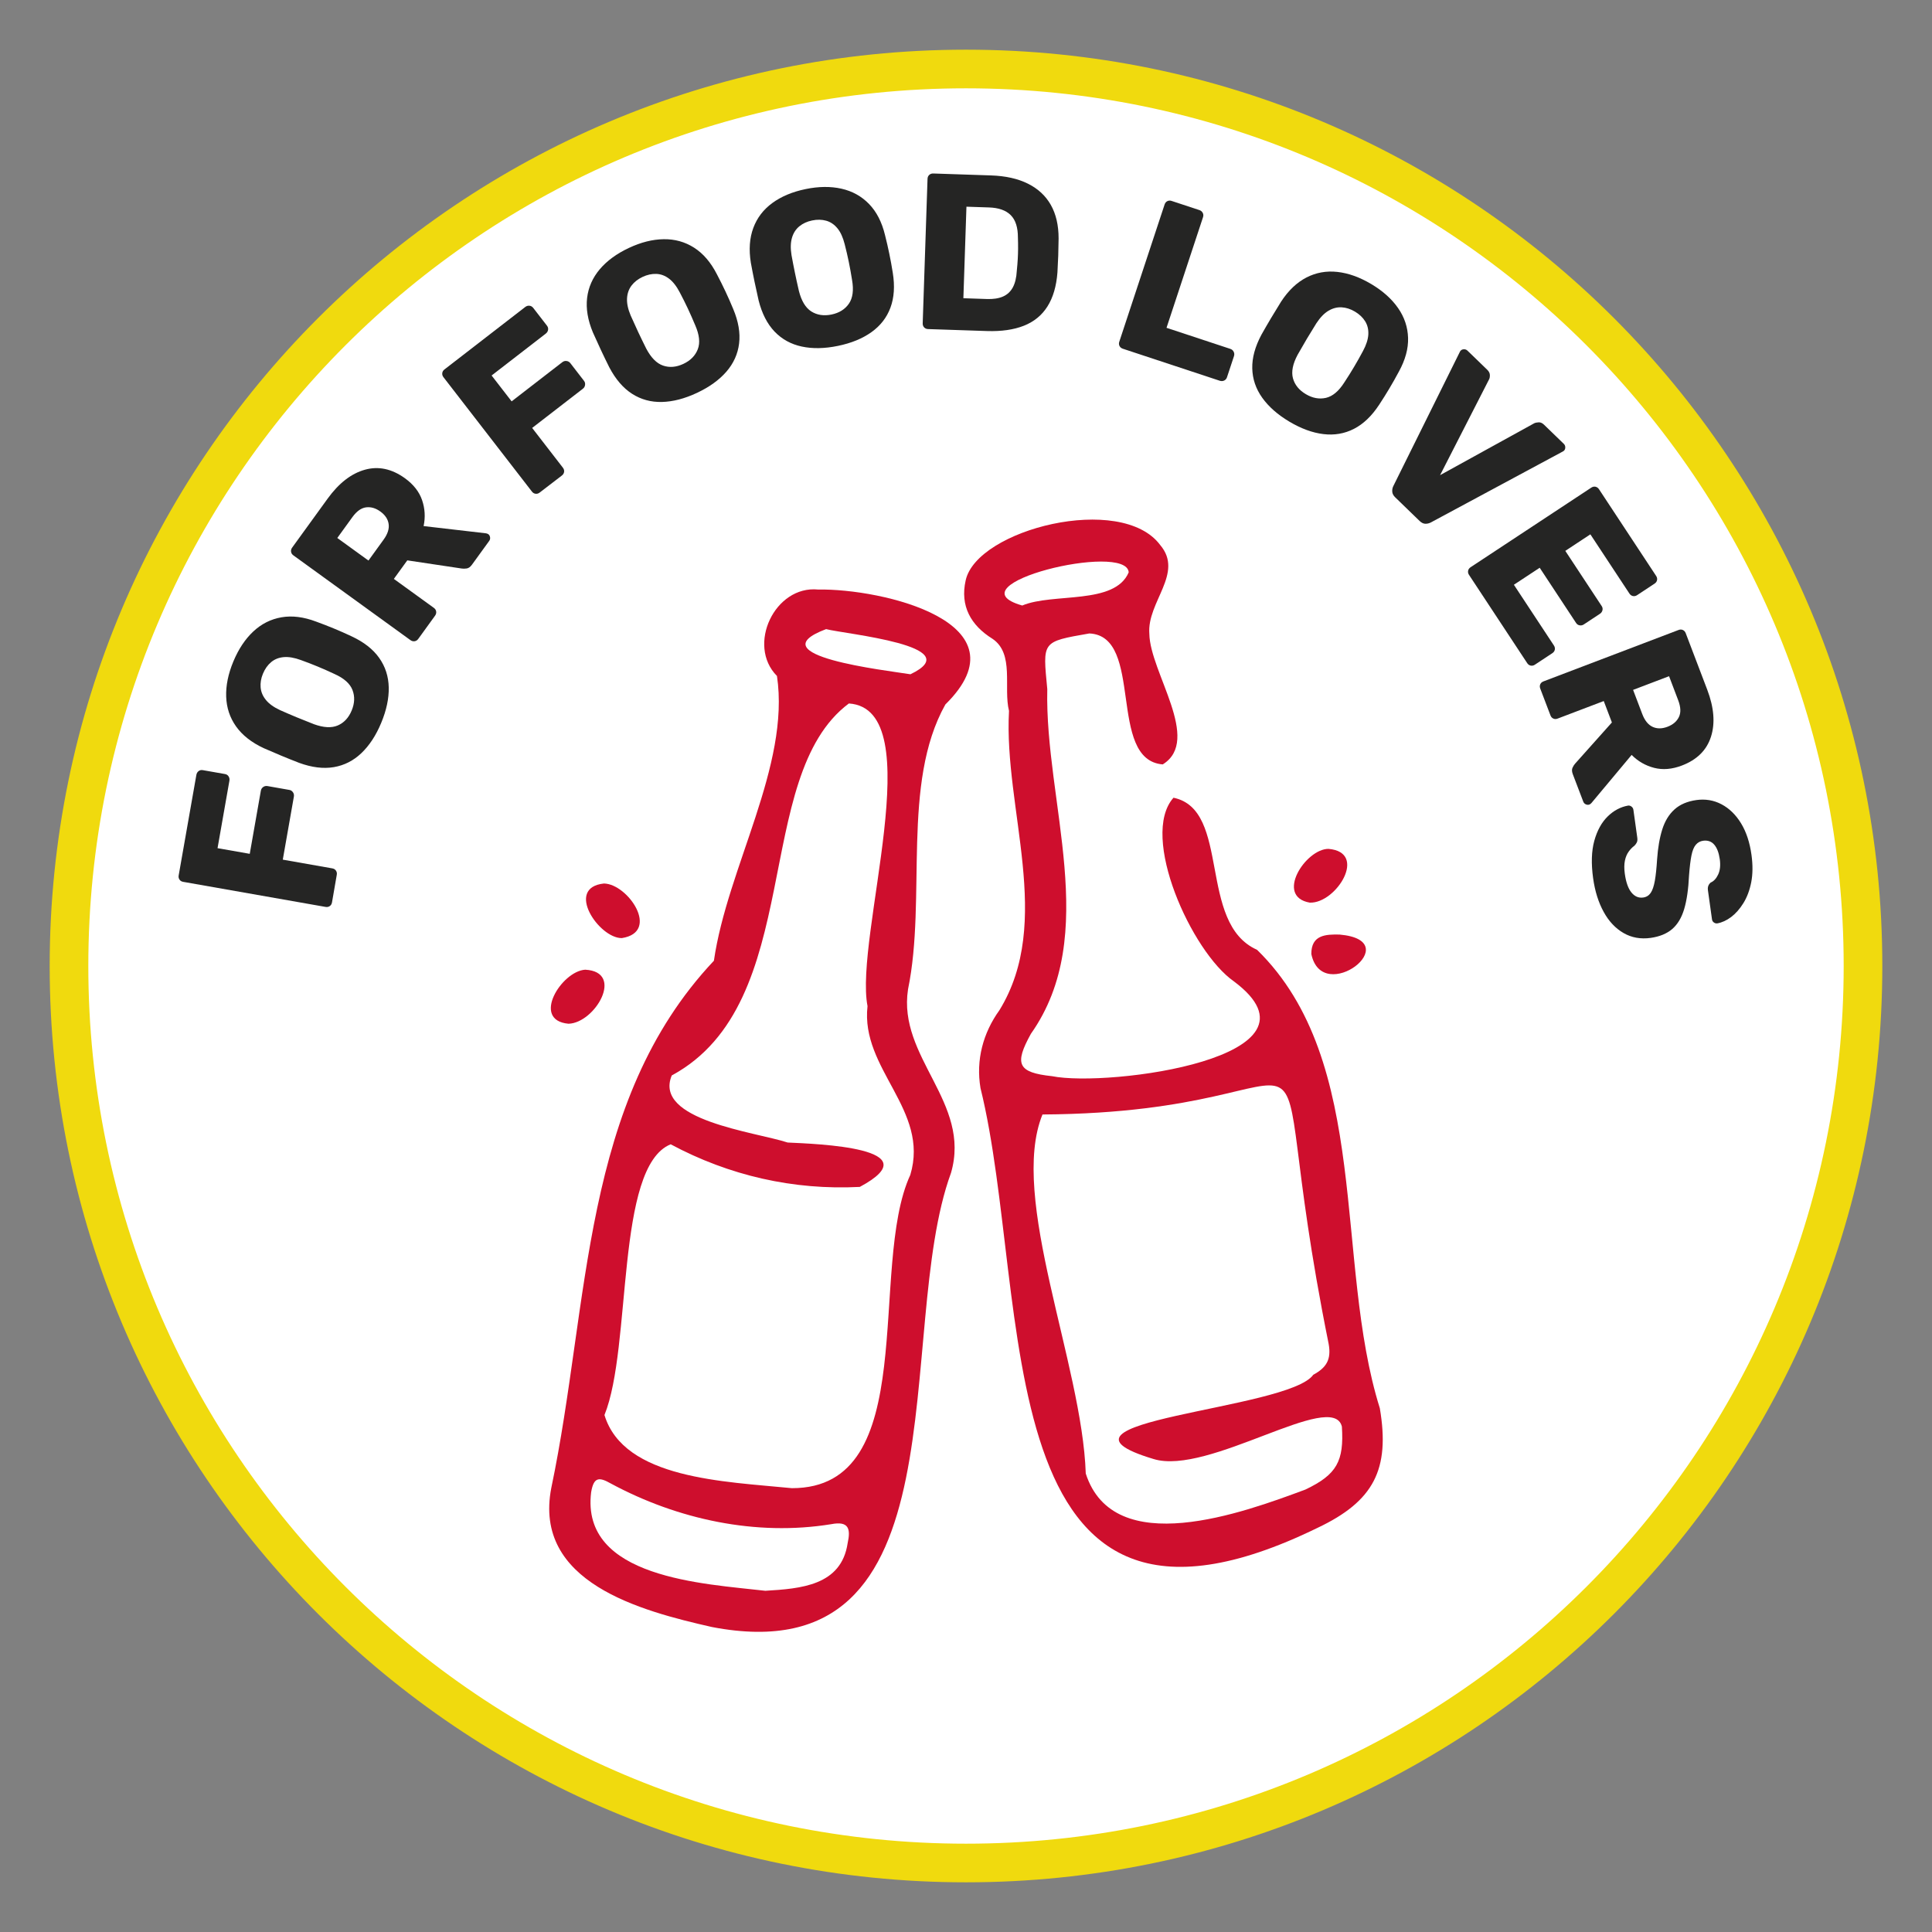
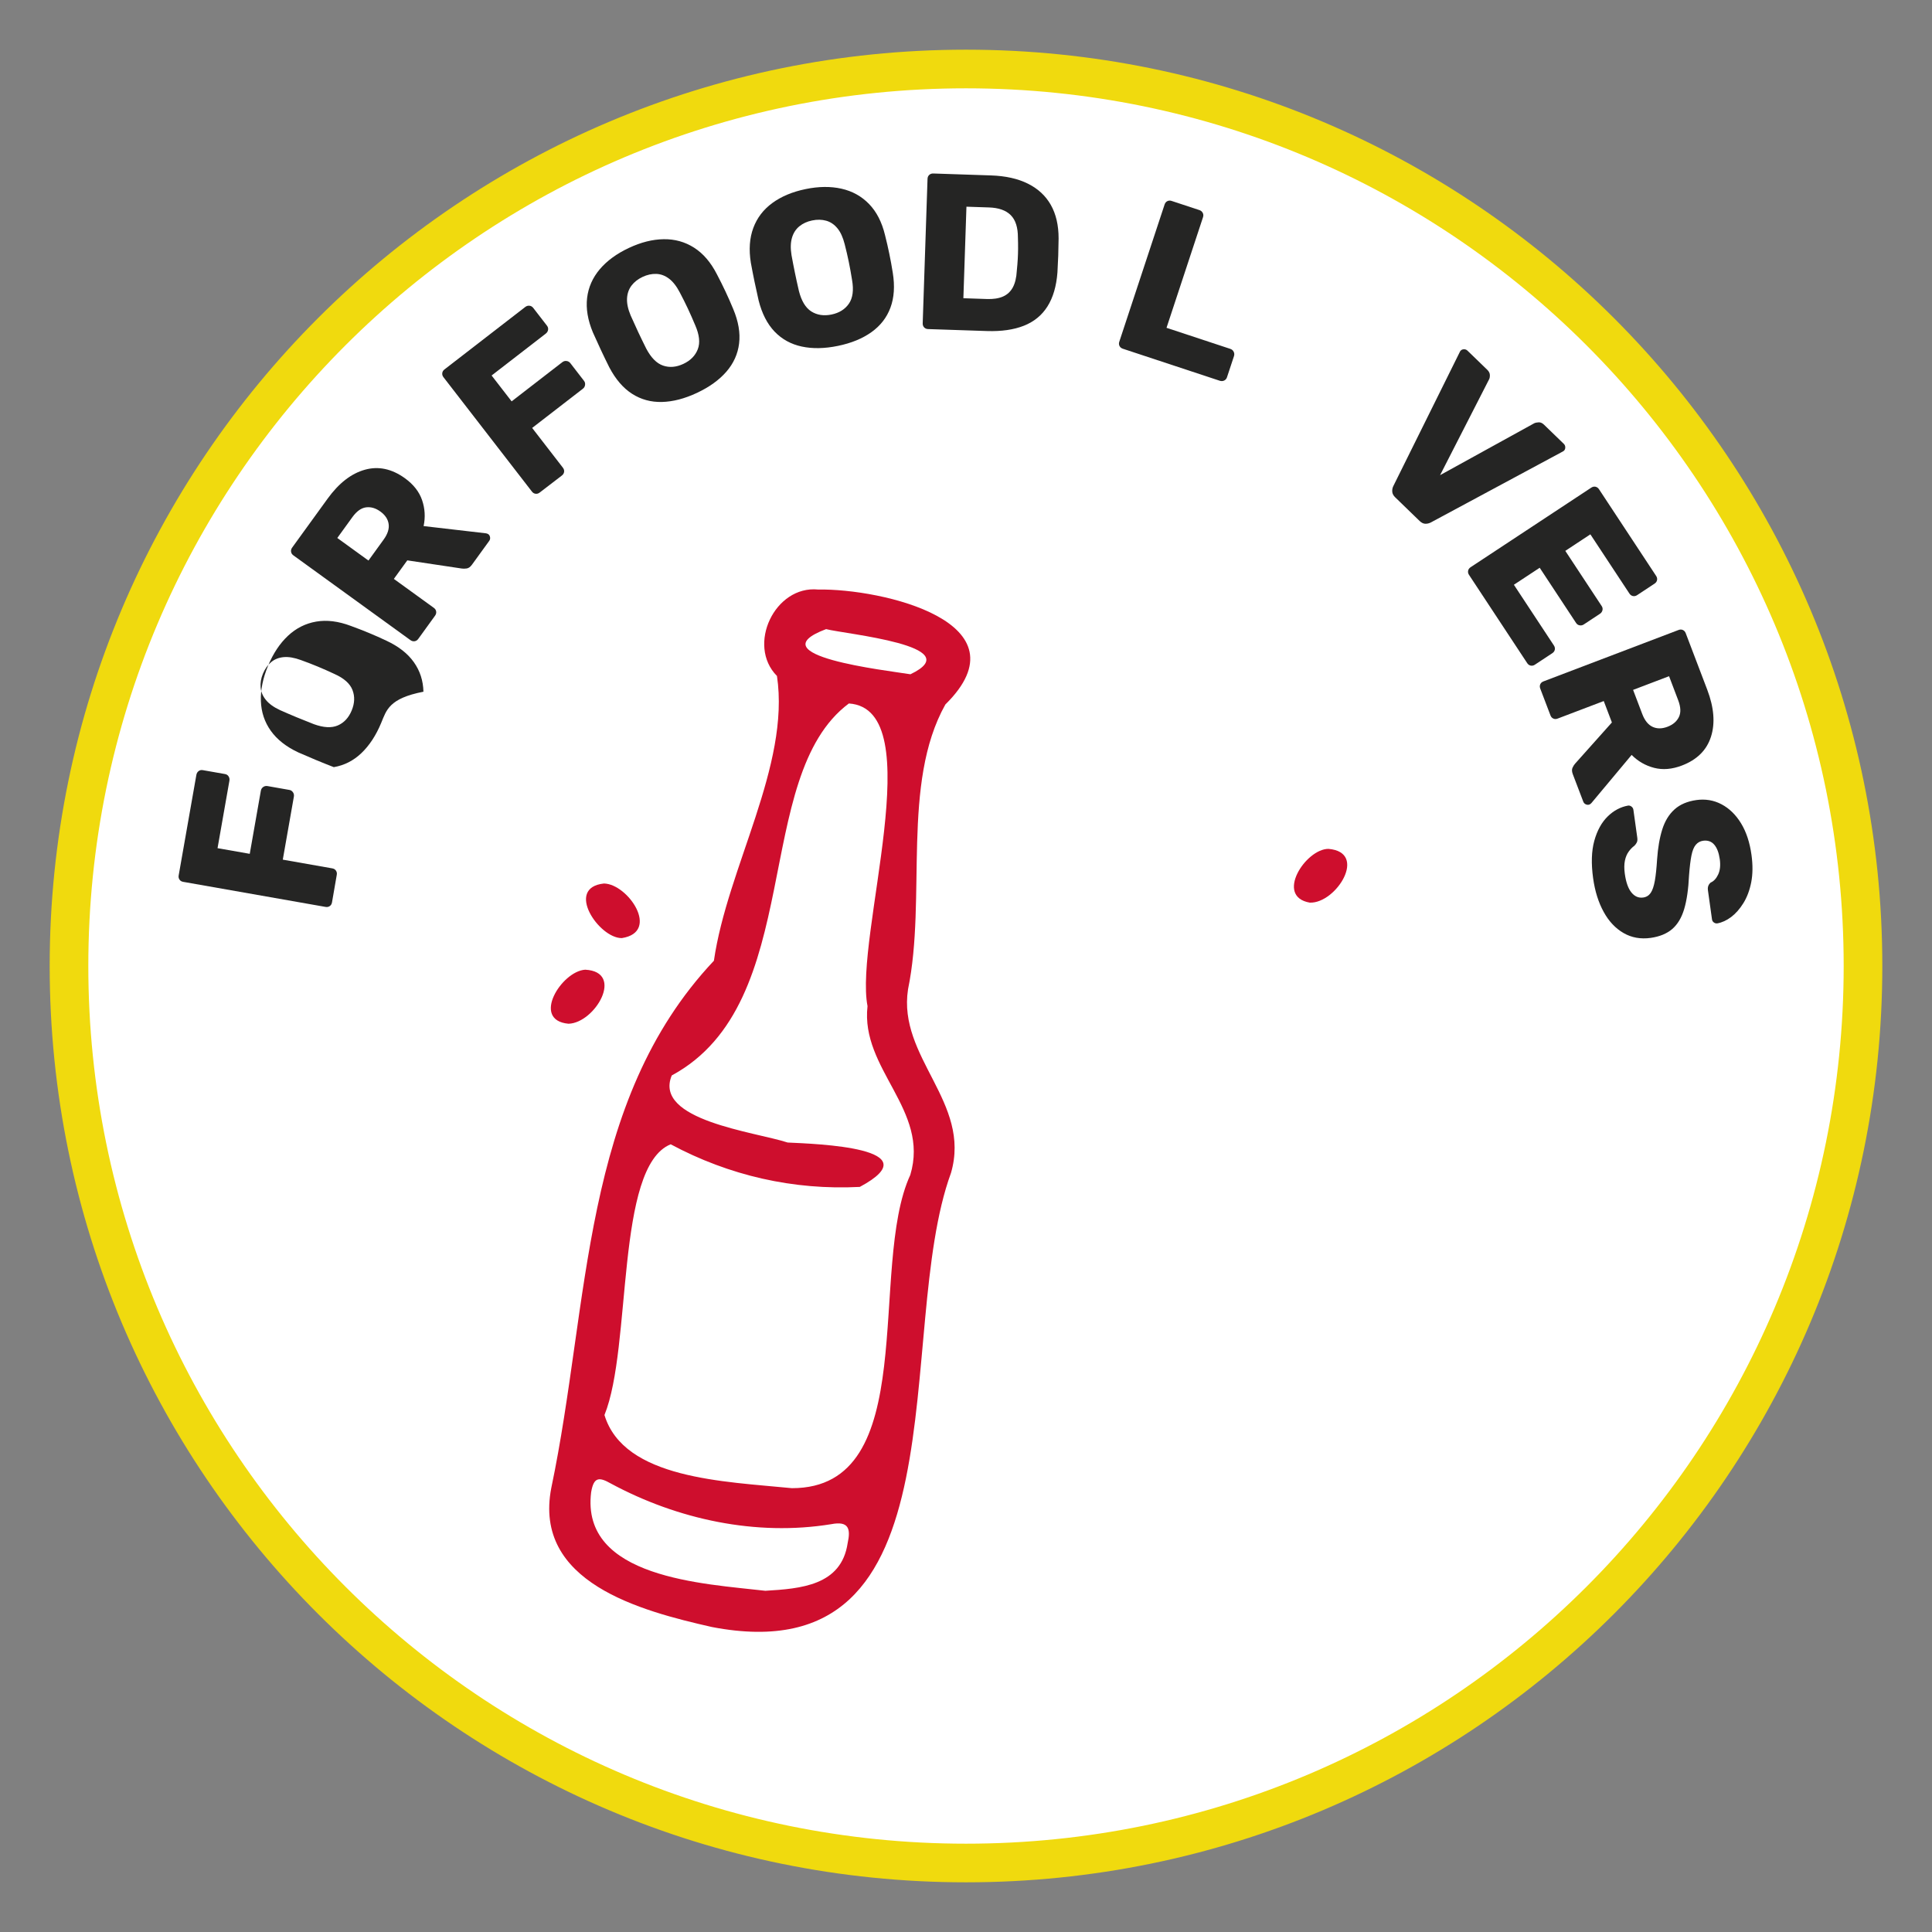
<svg xmlns="http://www.w3.org/2000/svg" id="Layer_1" x="0px" y="0px" viewBox="0 0 700 700" style="enable-background:new 0 0 700 700;" xml:space="preserve">
  <rect x="0" y="0" width="700" height="700" fill="#808080" stroke="none" />
  <style type="text/css">	.st0{fill:#F0DA0E;}	.st1{fill:#FFFFFF;stroke:#F0DA0E;stroke-width:14;stroke-linecap:round;stroke-linejoin:round;stroke-miterlimit:22.926;}	.st2{fill:#252524;}	.st3{fill:none;stroke:#D93932;stroke-width:14;stroke-linecap:round;stroke-linejoin:round;stroke-miterlimit:22.926;}	.st4{fill:none;stroke:#F0DA0E;stroke-width:14;stroke-linecap:round;stroke-linejoin:round;stroke-miterlimit:22.926;}	.st5{fill:none;stroke:#0976BC;stroke-width:14;stroke-linecap:round;stroke-linejoin:round;stroke-miterlimit:22.926;}			.st6{fill-rule:evenodd;clip-rule:evenodd;fill:none;stroke:#0976BC;stroke-width:14;stroke-linecap:round;stroke-linejoin:round;stroke-miterlimit:22.926;}	.st7{fill:none;stroke:#FFFFFF;stroke-width:14;stroke-linecap:round;stroke-linejoin:round;stroke-miterlimit:22.926;}	.st8{fill:#CE0E2D;}</style>
  <path class="st1" d="M350,25c179.49,0,325,145.51,325,325c0,179.49-145.51,325-325,325C170.51,675,25,529.49,25,350 C25,170.51,170.51,25,350,25L350,25z" />
  <g>
    <g>
      <path class="st2" d="M120.29,326.96c-0.1,0.58-0.37,1.03-0.81,1.33c-0.44,0.3-0.94,0.41-1.53,0.3l-51.58-9.08   c-0.58-0.1-1.03-0.37-1.33-0.81c-0.3-0.43-0.41-0.94-0.3-1.53l6.41-36.42c0.1-0.58,0.38-1.04,0.81-1.37   c0.44-0.33,0.95-0.45,1.53-0.34l8.01,1.41c0.58,0.1,1.03,0.38,1.32,0.85c0.3,0.46,0.4,0.99,0.3,1.57l-4.3,24.44l11.67,2.05   l4.02-22.85c0.1-0.58,0.39-1.04,0.85-1.36c0.47-0.33,0.99-0.44,1.57-0.34l7.93,1.4c0.53,0.09,0.96,0.37,1.28,0.84   c0.33,0.47,0.44,0.99,0.34,1.57l-4.02,22.85l17.93,3.16c0.58,0.1,1.03,0.37,1.33,0.81c0.3,0.44,0.41,0.94,0.3,1.53L120.29,326.96z   " />
-       <path class="st2" d="M138.13,261.88c-1.89,4.57-4.29,8.22-7.18,10.98c-2.89,2.76-6.23,4.45-10.01,5.09   c-3.78,0.64-7.97,0.12-12.57-1.56c-2.15-0.83-4.3-1.7-6.43-2.58c-2.13-0.89-4.28-1.81-6.44-2.76c-4.38-2.05-7.7-4.67-9.96-7.84   c-2.26-3.18-3.45-6.77-3.59-10.78c-0.14-4.01,0.73-8.28,2.61-12.79c1.86-4.46,4.26-8.08,7.21-10.84s6.35-4.47,10.2-5.14   c3.85-0.67,8.05-0.15,12.57,1.56c2.22,0.81,4.4,1.65,6.54,2.54c2.13,0.88,4.25,1.82,6.34,2.81c4.43,2.07,7.76,4.67,9.97,7.81   c2.22,3.13,3.37,6.69,3.46,10.68C140.93,253.04,140.03,257.32,138.13,261.88z M127.42,257.43c1.09-2.63,1.19-5.1,0.29-7.43   c-0.9-2.32-3.06-4.25-6.49-5.79c-2.14-1-4.18-1.91-6.12-2.71s-3.96-1.59-6.09-2.35c-2.37-0.87-4.45-1.22-6.23-1.06   c-1.78,0.16-3.3,0.77-4.55,1.82c-1.25,1.05-2.24,2.45-2.96,4.18c-0.7,1.69-0.98,3.34-0.84,4.97c0.14,1.63,0.77,3.14,1.91,4.54   c1.13,1.4,2.85,2.64,5.14,3.7c2.06,0.92,4.06,1.77,6,2.58c1.93,0.8,4,1.63,6.21,2.49c3.54,1.29,6.43,1.45,8.7,0.47   C124.65,261.86,126.33,260.06,127.42,257.43z" />
+       <path class="st2" d="M138.13,261.88c-1.89,4.57-4.29,8.22-7.18,10.98c-2.89,2.76-6.23,4.45-10.01,5.09   c-2.15-0.83-4.3-1.7-6.43-2.58c-2.13-0.89-4.28-1.81-6.44-2.76c-4.38-2.05-7.7-4.67-9.96-7.84   c-2.26-3.18-3.45-6.77-3.59-10.78c-0.14-4.01,0.73-8.28,2.61-12.79c1.86-4.46,4.26-8.08,7.21-10.84s6.35-4.47,10.2-5.14   c3.85-0.67,8.05-0.15,12.57,1.56c2.22,0.81,4.4,1.65,6.54,2.54c2.13,0.88,4.25,1.82,6.34,2.81c4.43,2.07,7.76,4.67,9.97,7.81   c2.22,3.13,3.37,6.69,3.46,10.68C140.93,253.04,140.03,257.32,138.13,261.88z M127.42,257.43c1.09-2.63,1.19-5.1,0.29-7.43   c-0.9-2.32-3.06-4.25-6.49-5.79c-2.14-1-4.18-1.91-6.12-2.71s-3.96-1.59-6.09-2.35c-2.37-0.87-4.45-1.22-6.23-1.06   c-1.78,0.16-3.3,0.77-4.55,1.82c-1.25,1.05-2.24,2.45-2.96,4.18c-0.7,1.69-0.98,3.34-0.84,4.97c0.14,1.63,0.77,3.14,1.91,4.54   c1.13,1.4,2.85,2.64,5.14,3.7c2.06,0.92,4.06,1.77,6,2.58c1.93,0.8,4,1.63,6.21,2.49c3.54,1.29,6.43,1.45,8.7,0.47   C124.65,261.86,126.33,260.06,127.42,257.43z" />
      <path class="st2" d="M151.54,231.49c-0.35,0.48-0.78,0.76-1.31,0.84c-0.53,0.08-1.03-0.05-1.51-0.39l-42.42-30.72   c-0.48-0.35-0.76-0.78-0.84-1.31c-0.08-0.52,0.05-1.03,0.39-1.5l12.86-17.75c4.06-5.61,8.57-9.1,13.5-10.47   c4.93-1.37,9.77-0.33,14.52,3.1c3.09,2.24,5.16,4.88,6.2,7.92c1.04,3.04,1.23,6.18,0.55,9.4l22.58,2.62   c0.36,0.06,0.64,0.17,0.86,0.32c0.35,0.25,0.56,0.62,0.64,1.11c0.08,0.49-0.02,0.93-0.31,1.32l-6.24,8.61   c-0.6,0.83-1.25,1.29-1.94,1.38c-0.7,0.09-1.28,0.1-1.76,0.02l-19.74-2.96l-4.87,6.72l14.49,10.49c0.48,0.35,0.76,0.78,0.84,1.31   c0.08,0.53-0.05,1.03-0.39,1.51L151.54,231.49z M133.5,203.1l5.48-7.57c1.48-2.04,2.09-3.94,1.83-5.69   c-0.26-1.75-1.26-3.25-3-4.51c-1.7-1.23-3.42-1.73-5.17-1.51c-1.75,0.22-3.4,1.4-4.95,3.53l-5.48,7.57L133.5,203.1z" />
      <path class="st2" d="M195.54,178.46c-0.47,0.36-0.96,0.51-1.49,0.44c-0.53-0.07-0.97-0.33-1.33-0.8l-32.04-41.43   c-0.36-0.47-0.51-0.96-0.44-1.49c0.07-0.53,0.33-0.97,0.8-1.33l29.26-22.62c0.47-0.36,0.98-0.52,1.52-0.46   c0.55,0.05,1,0.31,1.37,0.78l4.98,6.44c0.36,0.47,0.5,0.97,0.41,1.52c-0.09,0.54-0.37,1-0.83,1.36l-19.63,15.18l7.25,9.37   l18.36-14.19c0.47-0.36,0.98-0.51,1.55-0.43c0.57,0.07,1.03,0.34,1.39,0.81l4.93,6.38c0.33,0.42,0.46,0.92,0.38,1.48   c-0.07,0.57-0.34,1.03-0.81,1.39l-18.36,14.19l11.14,14.41c0.36,0.47,0.51,0.97,0.44,1.49c-0.07,0.53-0.34,0.97-0.8,1.33   L195.54,178.46z" />
      <path class="st2" d="M252.54,142.34c-4.47,2.1-8.7,3.2-12.7,3.3c-3.99,0.1-7.6-0.89-10.83-2.96c-3.23-2.07-5.98-5.27-8.26-9.61   c-1.03-2.07-2.04-4.15-3.02-6.24s-1.95-4.22-2.91-6.38c-1.86-4.47-2.56-8.63-2.1-12.5c0.46-3.87,2-7.33,4.59-10.4   c2.6-3.06,6.11-5.63,10.53-7.71c4.38-2.06,8.58-3.12,12.62-3.17c4.04-0.06,7.71,0.96,11.01,3.06c3.3,2.1,6.05,5.3,8.26,9.61   c1.1,2.09,2.15,4.19,3.13,6.28c0.98,2.09,1.92,4.2,2.8,6.34c1.89,4.51,2.6,8.68,2.13,12.49c-0.46,3.81-2.01,7.22-4.62,10.23   C260.56,137.68,257.01,140.24,252.54,142.34z M247.61,131.84c2.58-1.21,4.31-2.98,5.21-5.3c0.9-2.32,0.59-5.21-0.91-8.65   c-0.91-2.18-1.81-4.22-2.7-6.12c-0.89-1.9-1.87-3.84-2.92-5.84c-1.17-2.24-2.47-3.9-3.9-4.98c-1.43-1.08-2.96-1.65-4.59-1.71   c-1.63-0.06-3.3,0.3-5,1.1c-1.65,0.78-2.98,1.81-3.97,3.11c-0.99,1.3-1.54,2.85-1.64,4.65c-0.1,1.8,0.33,3.87,1.31,6.2   c0.91,2.06,1.81,4.04,2.7,5.94c0.89,1.9,1.87,3.9,2.92,6.02c1.75,3.33,3.79,5.4,6.12,6.2   C242.57,133.26,245.03,133.05,247.61,131.84z" />
      <path class="st2" d="M303.61,125.32c-4.84,1-9.21,1.08-13.12,0.24c-3.9-0.84-7.18-2.64-9.84-5.41c-2.65-2.77-4.58-6.53-5.78-11.27   c-0.52-2.25-1.01-4.51-1.48-6.77c-0.47-2.26-0.91-4.55-1.34-6.88c-0.77-4.78-0.47-8.99,0.89-12.65c1.36-3.65,3.65-6.66,6.9-9.03   c3.24-2.37,7.25-4.05,12.04-5.04c4.73-0.98,9.07-1.02,13.01-0.14c3.94,0.89,7.27,2.74,9.99,5.55c2.72,2.81,4.65,6.57,5.78,11.27   c0.58,2.29,1.11,4.57,1.57,6.83c0.47,2.26,0.88,4.54,1.24,6.82c0.78,4.83,0.49,9.04-0.85,12.64c-1.34,3.6-3.64,6.55-6.89,8.87   S308.45,124.32,303.61,125.32z M301.27,113.96c2.79-0.58,4.89-1.89,6.3-3.93c1.41-2.05,1.79-4.92,1.14-8.63   c-0.37-2.34-0.77-4.53-1.19-6.58c-0.42-2.05-0.92-4.17-1.48-6.36c-0.62-2.45-1.49-4.37-2.63-5.75c-1.14-1.38-2.49-2.3-4.06-2.74   s-3.28-0.48-5.12-0.09c-1.79,0.37-3.32,1.07-4.59,2.1c-1.27,1.03-2.17,2.41-2.68,4.13c-0.52,1.73-0.58,3.84-0.18,6.33   c0.4,2.22,0.82,4.36,1.24,6.41c0.42,2.05,0.9,4.23,1.43,6.53c0.92,3.65,2.42,6.14,4.5,7.46   C296.04,114.16,298.48,114.53,301.27,113.96z" />
      <path class="st2" d="M336.26,119.23c-0.59-0.02-1.07-0.22-1.43-0.61c-0.36-0.39-0.54-0.88-0.52-1.47l1.75-52.34   c0.02-0.59,0.22-1.07,0.61-1.43c0.39-0.36,0.88-0.54,1.47-0.52l20.94,0.7c5.26,0.18,9.71,1.17,13.36,2.99   c3.65,1.82,6.41,4.38,8.29,7.69c1.88,3.32,2.82,7.37,2.82,12.15c-0.03,2.36-0.07,4.43-0.13,6.2c-0.06,1.77-0.16,3.81-0.29,6.12   c-0.38,4.99-1.58,9.08-3.6,12.29c-2.02,3.21-4.86,5.55-8.54,7.01c-3.68,1.46-8.15,2.1-13.41,1.93L336.26,119.23z M349.05,108.05   l8.54,0.29c2.31,0.08,4.24-0.22,5.79-0.89c1.55-0.67,2.75-1.78,3.58-3.31c0.83-1.53,1.32-3.56,1.45-6.08   c0.16-1.55,0.27-2.95,0.34-4.18c0.07-1.23,0.11-2.47,0.12-3.7c0.01-1.24-0.01-2.61-0.06-4.11c0.01-3.65-0.85-6.36-2.59-8.11   c-1.74-1.75-4.38-2.69-7.93-2.8l-8.13-0.27L349.05,108.05z" />
      <path class="st2" d="M406.82,126.35c-0.56-0.19-0.96-0.52-1.2-0.99c-0.24-0.47-0.27-0.99-0.08-1.55l16.42-49.73   c0.19-0.56,0.51-0.96,0.99-1.2c0.47-0.24,0.99-0.27,1.55-0.08l10.1,3.33c0.51,0.17,0.9,0.5,1.16,0.98   c0.27,0.48,0.3,1.01,0.12,1.57l-13.23,40.09l23.11,7.63c0.56,0.19,0.97,0.53,1.22,1.04c0.26,0.51,0.29,1.04,0.11,1.6l-2.53,7.65   c-0.19,0.56-0.53,0.96-1.03,1.19c-0.5,0.23-1.03,0.25-1.59,0.07L406.82,126.35z" />
-       <path class="st2" d="M467.18,152.78c-4.25-2.53-7.53-5.42-9.85-8.67c-2.32-3.25-3.52-6.8-3.61-10.63   c-0.09-3.84,1.02-7.91,3.33-12.22c1.13-2.01,2.29-4.01,3.47-6c1.18-1.98,2.4-3.98,3.65-5.98c2.65-4.05,5.72-6.96,9.18-8.74   c3.47-1.78,7.19-2.46,11.19-2.02c3.99,0.44,8.09,1.9,12.29,4.4c4.16,2.47,7.39,5.36,9.7,8.67c2.31,3.31,3.52,6.92,3.64,10.83   s-1,7.98-3.33,12.22c-1.12,2.09-2.26,4.12-3.45,6.11c-1.18,1.99-2.41,3.94-3.68,5.87c-2.68,4.09-5.73,7.01-9.15,8.76   c-3.42,1.75-7.11,2.38-11.07,1.9C475.53,156.81,471.43,155.3,467.18,152.78z M473.11,142.8c2.45,1.46,4.88,1.9,7.31,1.35   c2.42-0.56,4.64-2.42,6.66-5.6c1.3-1.98,2.49-3.86,3.55-5.67c1.07-1.8,2.14-3.7,3.2-5.69c1.2-2.22,1.84-4.23,1.94-6.02   c0.09-1.79-0.29-3.37-1.15-4.76c-0.86-1.39-2.1-2.56-3.72-3.52c-1.57-0.93-3.17-1.45-4.8-1.54c-1.63-0.09-3.22,0.32-4.77,1.24   c-1.55,0.92-3.01,2.44-4.4,4.56c-1.2,1.91-2.33,3.77-3.41,5.57c-1.07,1.8-2.19,3.73-3.35,5.79c-1.78,3.31-2.35,6.16-1.71,8.55   C469.12,139.43,470.66,141.35,473.11,142.8z" />
      <path class="st2" d="M505.5,180.18c-0.66-0.64-1.01-1.31-1.06-2.03c-0.05-0.72,0.07-1.39,0.37-2l24.04-48.49   c0.11-0.27,0.24-0.48,0.39-0.63c0.3-0.31,0.69-0.47,1.19-0.48c0.49-0.01,0.91,0.16,1.26,0.49l7.18,6.95   c0.62,0.6,0.93,1.24,0.94,1.92c0.01,0.68-0.09,1.22-0.32,1.6l-17.72,34.65l34.11-18.8c0.41-0.2,0.96-0.31,1.62-0.34   s1.3,0.25,1.92,0.85l7.18,6.95c0.35,0.34,0.52,0.75,0.53,1.25c0.01,0.49-0.14,0.9-0.44,1.2c-0.15,0.15-0.36,0.29-0.62,0.41   l-47.67,25.63c-0.6,0.31-1.26,0.47-1.96,0.46c-0.7-0.01-1.4-0.35-2.1-1.02L505.5,180.18z" />
      <path class="st2" d="M532.26,208.3c-0.33-0.49-0.44-1-0.33-1.52c0.1-0.52,0.41-0.94,0.9-1.27l43.72-28.83   c0.49-0.33,1-0.43,1.52-0.33c0.52,0.11,0.94,0.41,1.27,0.9l20.71,31.42c0.33,0.49,0.43,1,0.33,1.52s-0.41,0.94-0.9,1.27   l-6.32,4.17c-0.49,0.33-1,0.43-1.52,0.33c-0.52-0.11-0.94-0.41-1.27-0.9l-14.15-21.46l-9.08,5.99l13.17,19.98   c0.33,0.49,0.42,1.01,0.29,1.54c-0.13,0.54-0.44,0.97-0.93,1.29l-5.85,3.86c-0.45,0.3-0.95,0.4-1.49,0.31   c-0.54-0.09-0.98-0.38-1.3-0.88l-13.17-19.98l-9.35,6.16l14.5,22c0.32,0.49,0.43,1,0.33,1.52c-0.11,0.52-0.41,0.94-0.9,1.27   l-6.32,4.17c-0.49,0.33-1,0.43-1.52,0.33c-0.52-0.11-0.95-0.41-1.27-0.9L532.26,208.3z" />
      <path class="st2" d="M558.06,249.48c-0.21-0.55-0.21-1.07,0.01-1.56c0.22-0.49,0.6-0.83,1.16-1.04l48.95-18.63   c0.55-0.21,1.07-0.21,1.55,0.01c0.48,0.22,0.83,0.6,1.04,1.16l7.8,20.48c2.46,6.48,2.91,12.15,1.35,17.03   c-1.56,4.88-5.08,8.36-10.55,10.44c-3.57,1.36-6.91,1.64-10.03,0.84c-3.12-0.8-5.84-2.36-8.17-4.69l-14.57,17.44   c-0.24,0.27-0.49,0.45-0.74,0.54c-0.4,0.15-0.83,0.13-1.28-0.07c-0.45-0.2-0.76-0.53-0.93-0.98l-3.79-9.94   c-0.36-0.95-0.39-1.75-0.09-2.38c0.3-0.63,0.62-1.13,0.95-1.48l13.3-14.89l-2.95-7.76l-16.72,6.36c-0.55,0.21-1.07,0.21-1.55-0.01   c-0.49-0.22-0.83-0.6-1.04-1.16L558.06,249.48z M591.7,249.96l3.32,8.74c0.9,2.36,2.15,3.91,3.75,4.65   c1.6,0.74,3.41,0.73,5.42-0.04c1.96-0.75,3.32-1.91,4.1-3.5c0.78-1.59,0.69-3.61-0.24-6.07l-3.32-8.74L591.7,249.96z" />
      <path class="st2" d="M577.22,318.21c-0.74-5.32-0.6-9.84,0.42-13.56c1.03-3.72,2.64-6.66,4.83-8.81c2.19-2.15,4.67-3.47,7.42-3.96   c0.42-0.06,0.83,0.06,1.23,0.36c0.39,0.3,0.62,0.69,0.69,1.16l1.4,10.05c0.11,0.74,0.05,1.34-0.16,1.77   c-0.21,0.44-0.51,0.84-0.89,1.22c-0.74,0.54-1.43,1.24-2.06,2.12c-0.64,0.88-1.1,1.97-1.37,3.28s-0.29,2.9-0.03,4.76   c0.43,3.08,1.23,5.35,2.41,6.78c1.18,1.43,2.59,2.04,4.24,1.81c1.17-0.16,2.08-0.73,2.73-1.68c0.65-0.96,1.15-2.43,1.5-4.4   c0.35-1.97,0.62-4.58,0.82-7.8c0.29-4.16,0.91-7.76,1.87-10.8c0.96-3.04,2.44-5.45,4.44-7.25c2-1.8,4.65-2.93,7.95-3.39   c3.24-0.45,6.27,0.06,9.08,1.54c2.81,1.48,5.16,3.77,7.06,6.87c1.9,3.1,3.16,6.91,3.79,11.43c0.51,3.67,0.48,6.97-0.08,9.9   c-0.57,2.93-1.52,5.46-2.84,7.6c-1.33,2.14-2.82,3.82-4.46,5.06c-1.65,1.23-3.32,1.99-5.01,2.29c-0.43,0.06-0.83-0.05-1.22-0.32   c-0.39-0.27-0.62-0.65-0.69-1.12l-1.47-10.53c-0.08-0.59-0.05-1.11,0.11-1.56c0.15-0.46,0.45-0.88,0.88-1.26   c1.12-0.48,2.03-1.46,2.72-2.94c0.69-1.48,0.88-3.31,0.58-5.49c-0.33-2.34-0.99-4.11-2-5.29c-1.01-1.19-2.36-1.66-4.06-1.43   c-1.06,0.15-1.94,0.64-2.64,1.47c-0.7,0.83-1.22,2.12-1.57,3.88c-0.35,1.76-0.64,4.14-0.87,7.16c-0.23,4.97-0.81,9.04-1.75,12.2   c-0.94,3.17-2.39,5.59-4.35,7.28c-1.96,1.68-4.57,2.75-7.81,3.21c-3.62,0.5-6.89-0.08-9.81-1.76c-2.92-1.68-5.33-4.23-7.21-7.66   C579.14,326.94,577.87,322.89,577.22,318.21z" />
    </g>
  </g>
  <g>
    <path class="st8" d="M257.94,589.5c-25.85-5.86-64.88-16.13-58.19-50.43c14.09-67.2,10.68-139.8,58.91-190.98  c4.87-33.77,27.69-70.65,22.85-103.17c-11.06-11.16-0.77-32.88,14.9-31.32c23.12-0.4,76.26,11.94,46.11,41.65  c-16.02,28.6-6.73,70.19-13.52,103.17c-3.84,24.78,23.02,40.95,15.56,66.56C323.45,482.6,351.05,607.43,257.94,589.5   M286.89,539.19c47.34,0.12,27.49-80.05,42.93-113.5c7.08-23.59-18.1-38.3-15.5-61.15c-4.89-25.09,23.16-107.7-6.76-109.66  c-35.6,26.61-15.33,108.37-64.17,134.78c-6.76,16.27,30.19,20.44,42,24.3c10.56,0.5,52.59,1.89,26.13,16.08  c-24.03,1.24-47.35-4.09-68.52-15.44c-20.13,8.14-13.95,73.36-23.99,98.09C226.05,535.9,262.49,536.76,286.89,539.19   M277.29,576.37c12.81-0.77,27.54-1.85,29.83-17.26c1.12-5.12,0.49-8.12-5.96-6.87c-27.2,4.44-55.68-1.71-79.83-14.73  c-4.23-2.4-6.21-2.45-7.15,3.17C210.33,571.85,255.19,573.81,277.29,576.37 M299.31,227.94c-25.45,9.58,21.62,14.92,30.56,16.36  C351.45,233.99,306.05,229.73,299.31,227.94" />
-     <path class="st8" d="M420.35,197.46c8.73,10.26-4.85,20.63-3.92,32.2c0.22,13.91,19.1,38.49,4.85,47.3  c-20.23-1.63-6.58-46.55-26.59-47.45c-17.38,3.05-16.89,2.75-15.24,20.17c-0.95,40.96,19.49,88.85-5.93,124.88  c-6.08,10.99-4.81,14.03,7.65,15.36c20.4,4.1,102.94-6.77,65.83-34.4c-15.26-10.67-34.21-52.56-21.82-66.49  c20.98,4.35,8.61,45.47,30.27,55.1c41.63,40.64,27.82,112.88,44.49,166.1c3.76,22.2-2.21,33.69-22.53,43.32  C355.66,612.97,374.2,470.9,355.25,394.23c-1.72-10.23,0.97-20.03,6.86-28.21c19.74-32.11,1.52-72.79,3.47-108.45  c-2.1-8.42,2.07-20.73-6.01-26.14c-7.82-4.87-11.78-11.88-9.69-21.15C353.95,191.76,406.29,178.56,420.35,197.46 M417.93,528.62  c-46.1-13.85,48.84-17.71,57.89-30.51c4.71-2.56,6.6-5.45,5.58-11.17c-27.54-136.38,13.92-83.87-103.69-83.14  c-12.28,30.12,14.4,90.44,15.68,130.09c10.15,31.49,57.11,14.17,79.57,5.81c11.45-5.44,14.03-10.34,13.23-22.82  C482.84,503.34,437.77,534.8,417.93,528.62 M370.38,219.39c11.14-4.7,33.52-0.09,38.57-12.02  C408.2,196.17,343.87,211.86,370.38,219.39" />
    <path class="st8" d="M225.3,339.89c-8.3,0.09-20.74-18.31-6.47-19.78C227.55,320.27,239.35,337.69,225.3,339.89" />
    <path class="st8" d="M205.98,370.92c-13.65-1.24-2.52-19.08,6.06-19.58C226.44,352.11,215.62,370.65,205.98,370.92" />
    <path class="st8" d="M474.55,327.04c-12.72-2.2-1.5-19.48,6.76-19.48C495.81,308.75,484.11,327.42,474.55,327.04" />
-     <path class="st8" d="M485.36,338.61c24.84,2.19-6.27,26.11-10.24,7.05C475.08,338.68,480.4,338.5,485.36,338.61" />
  </g>
</svg>